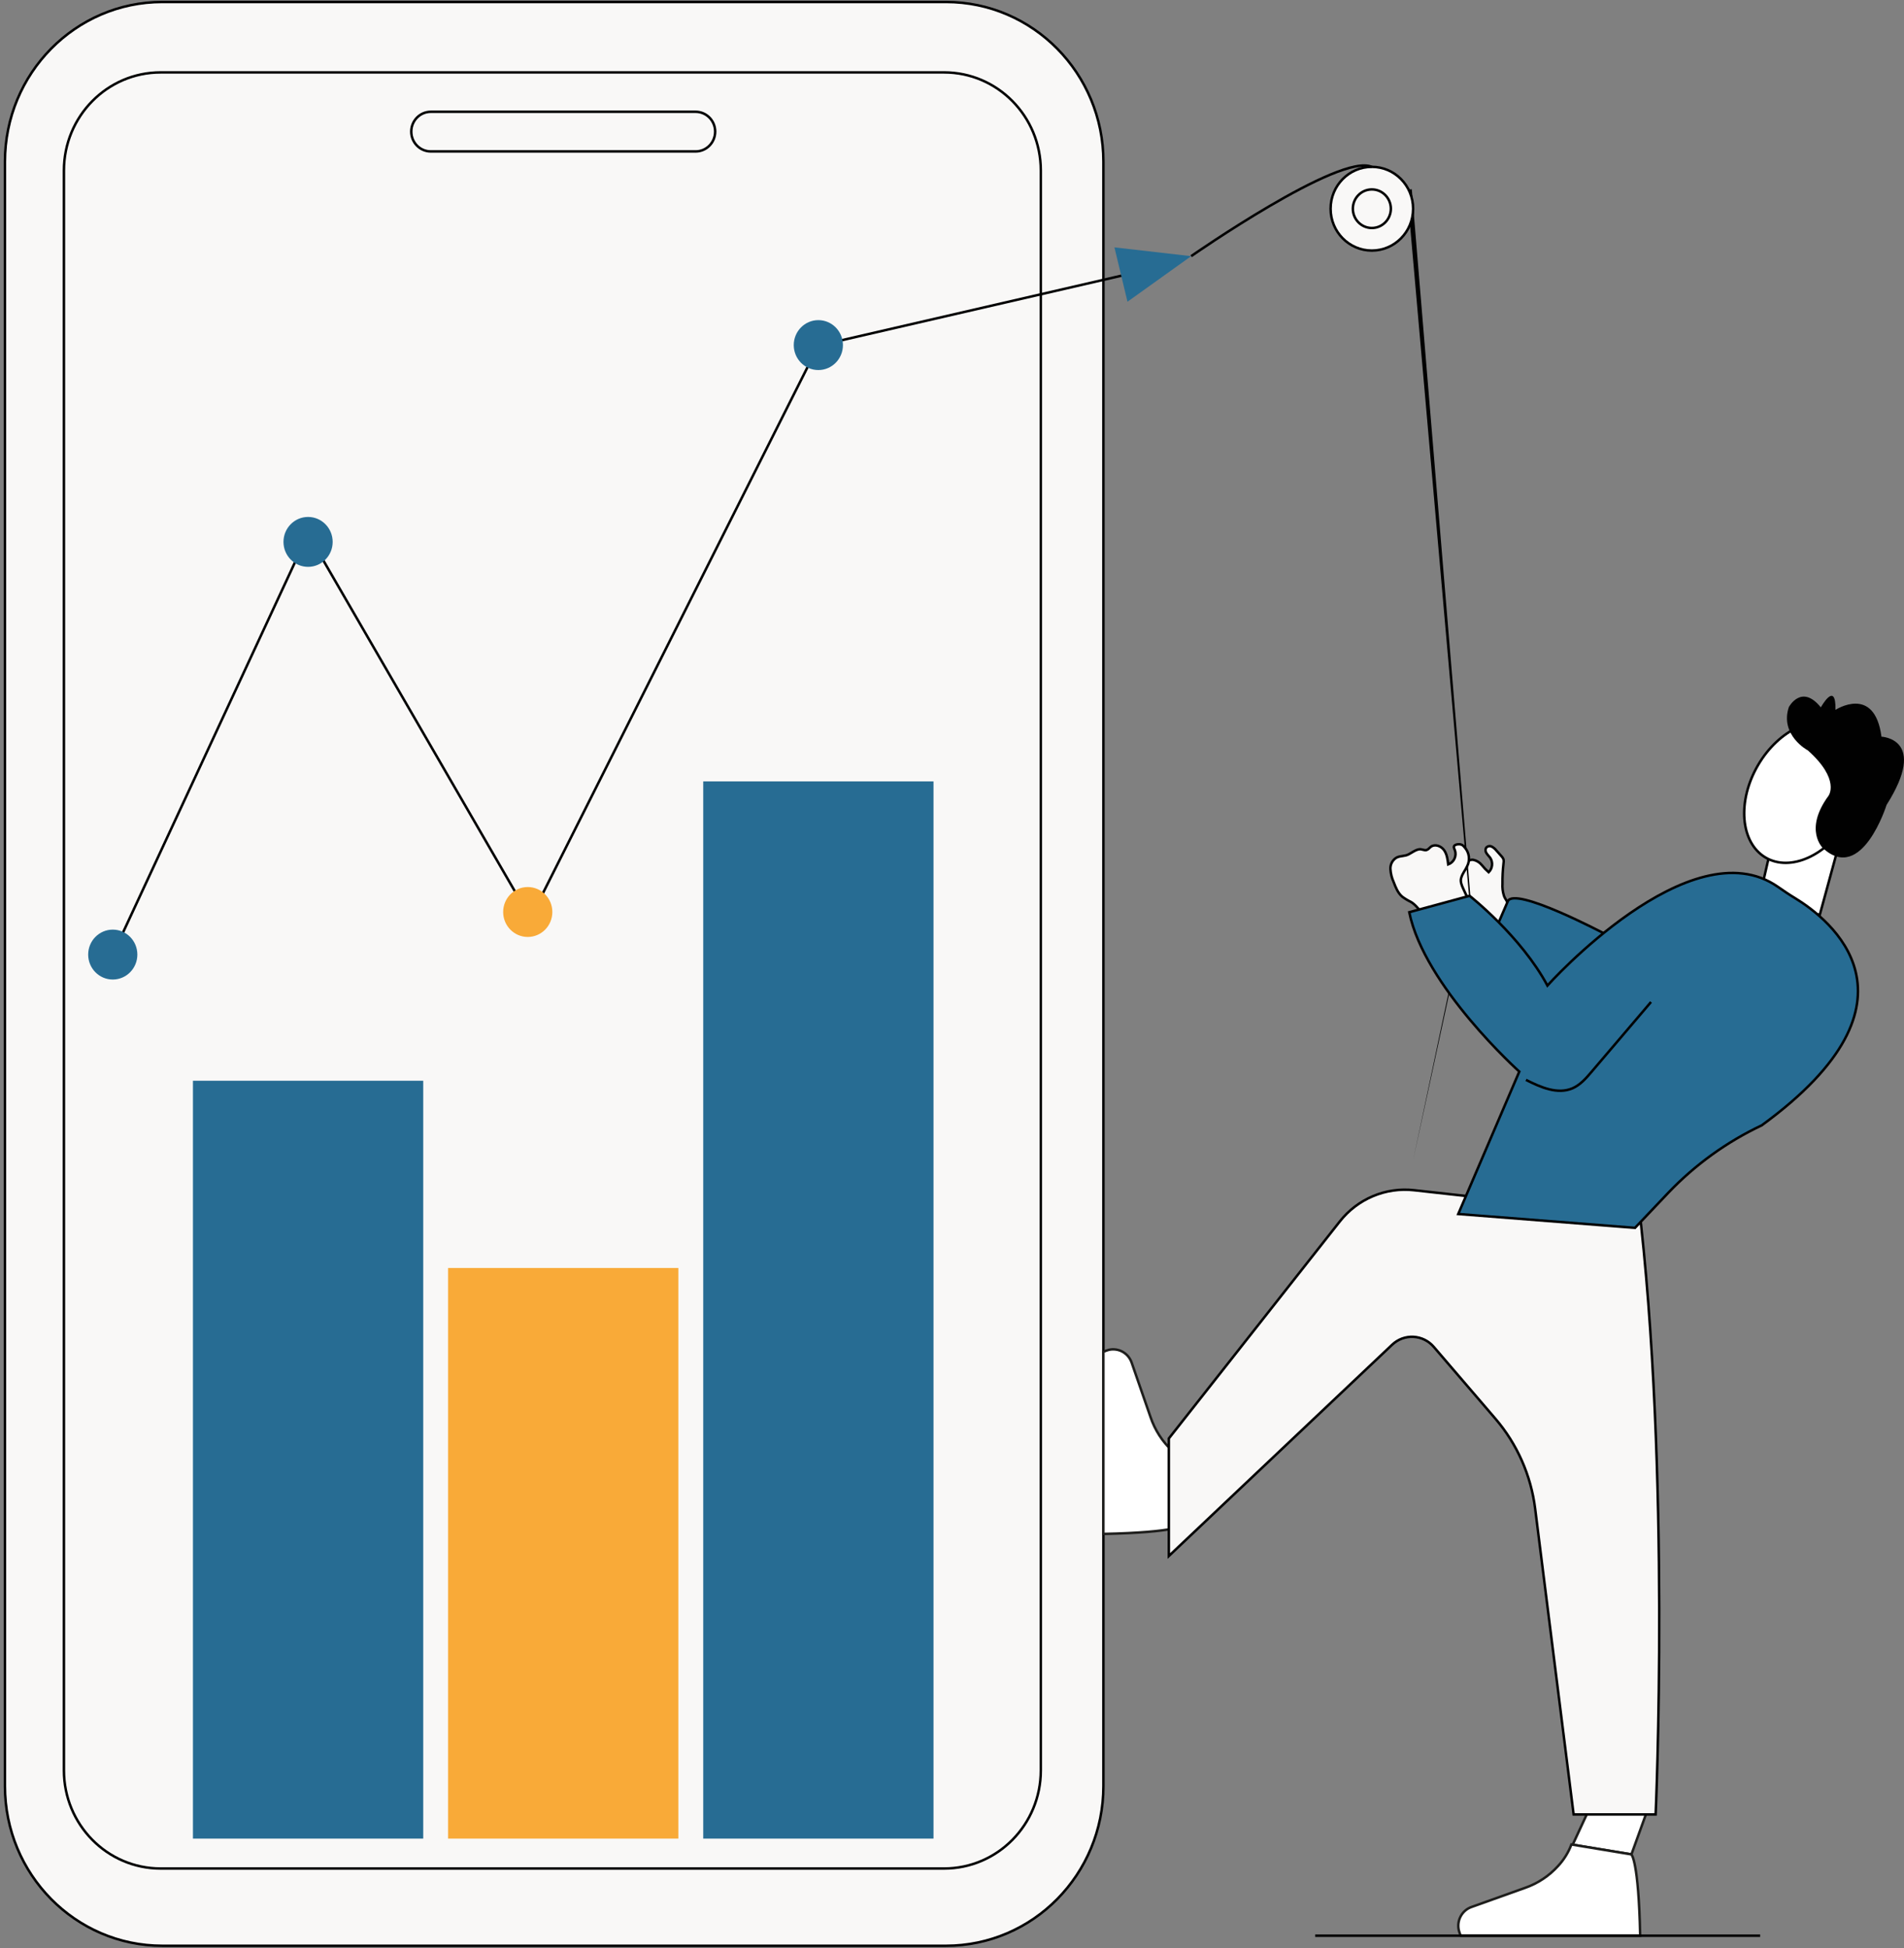
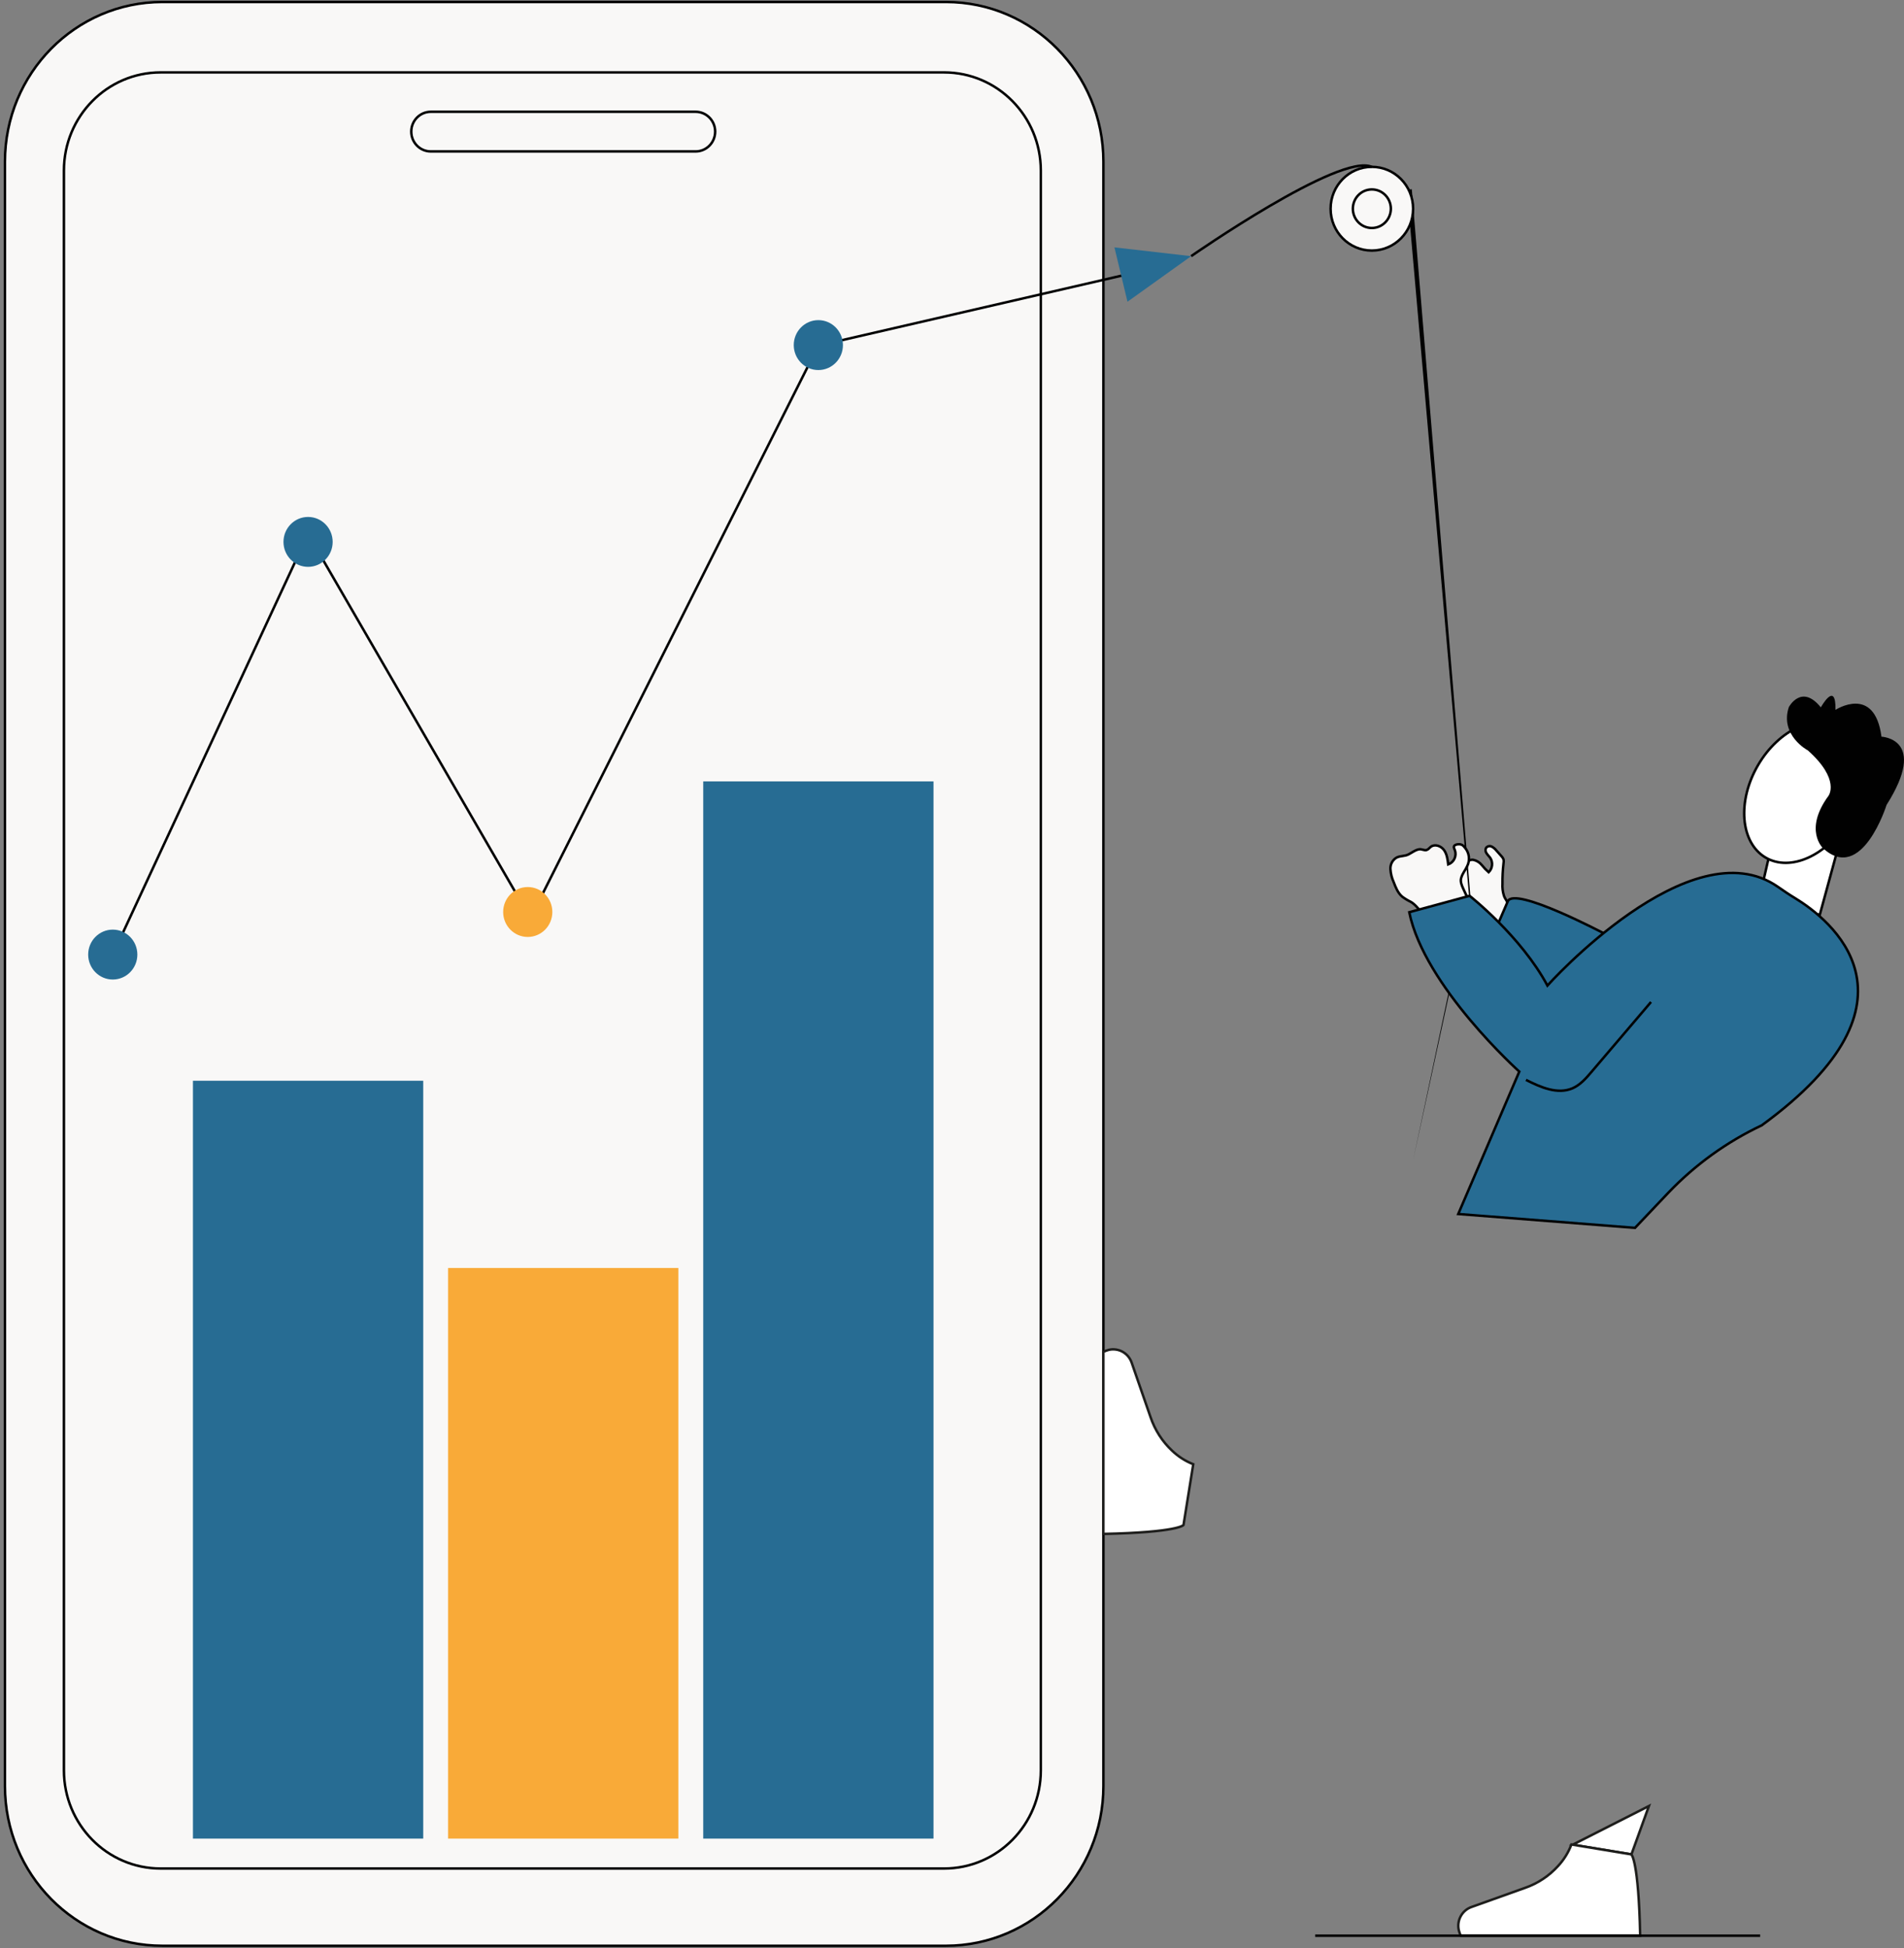
<svg xmlns="http://www.w3.org/2000/svg" width="385" height="394" viewBox="0 0 385 394" fill="none">
  <rect x="0" y="0" width="385" height="394" fill="#808080" stroke="none" />
  <path d="M191.288 0.402H32.827C15.25 0.402 1 14.864 1 32.704V361.181C1 379.02 15.25 393.482 32.827 393.482H191.288C208.865 393.482 223.115 379.02 223.115 361.181V32.704C223.115 14.864 208.865 0.402 191.288 0.402Z" fill="#F9F8F7" stroke="black" stroke-width="0.5" stroke-miterlimit="10" />
  <path d="M190.897 14.641H32.486C21.683 14.641 12.926 23.529 12.926 34.493V358.008C12.926 368.972 21.683 377.86 32.486 377.86H190.897C201.7 377.86 210.458 368.972 210.458 358.008V34.493C210.458 23.529 201.7 14.641 190.897 14.641Z" fill="#F9F8F7" stroke="black" stroke-width="0.5" stroke-miterlimit="10" />
  <path d="M140.661 22.605H87.11C84.928 22.605 83.159 24.4 83.159 26.614C83.159 28.829 84.928 30.624 87.11 30.624H140.661C142.843 30.624 144.611 28.829 144.611 26.614C144.611 24.4 142.843 22.605 140.661 22.605Z" fill="#F9F8F7" stroke="black" stroke-width="0.5" stroke-miterlimit="10" />
  <path d="M85.579 218.553H39.015V371.811H85.579V218.553Z" fill="#276C93" />
  <path d="M137.169 256.418H90.606V371.811H137.169V256.418Z" fill="#F9AA38" />
  <path d="M188.759 158.02H142.196V371.811H188.759V158.02Z" fill="#276C93" />
  <path d="M227.763 55.518L165.476 69.892L107.248 185.665L62.295 108.002L22.803 193.038" stroke="black" stroke-width="0.5" stroke-miterlimit="10" />
  <path d="M22.802 198.085C25.549 198.085 27.775 195.825 27.775 193.038C27.775 190.251 25.549 187.991 22.802 187.991C20.056 187.991 17.83 190.251 17.83 193.038C17.83 195.825 20.056 198.085 22.802 198.085Z" fill="#276C93" />
  <path d="M62.294 114.632C65.041 114.632 67.267 112.373 67.267 109.586C67.267 106.798 65.041 104.539 62.294 104.539C59.548 104.539 57.321 106.798 57.321 109.586C57.321 112.373 59.548 114.632 62.294 114.632Z" fill="#276C93" />
  <path d="M106.715 189.474C109.461 189.474 111.687 187.215 111.687 184.427C111.687 181.64 109.461 179.38 106.715 179.38C103.968 179.38 101.742 181.64 101.742 184.427C101.742 187.215 103.968 189.474 106.715 189.474Z" fill="#F9AA38" />
  <path d="M165.475 74.833C168.222 74.833 170.448 72.573 170.448 69.786C170.448 66.999 168.222 64.739 165.475 64.739C162.729 64.739 160.502 66.999 160.502 69.786C160.502 72.573 162.729 74.833 165.475 74.833Z" fill="#276C93" />
  <path d="M225.347 50.025L227.984 61.016L240.858 51.804L225.347 50.025Z" fill="#276C93" />
  <path d="M303.807 178.714C303.792 177.336 303.862 175.958 304.02 174.589C304.076 174.322 304.076 174.045 304.02 173.778C303.923 173.534 303.776 173.314 303.59 173.131L302.563 171.978C302.308 171.646 301.982 171.377 301.61 171.191C301.422 171.103 301.21 171.08 301.008 171.128C300.806 171.175 300.625 171.289 300.494 171.452C300.406 171.629 300.37 171.827 300.388 172.024C300.406 172.22 300.479 172.408 300.597 172.565C300.81 172.896 301.091 173.156 301.338 173.482C301.627 173.929 301.754 174.465 301.695 174.997C301.636 175.528 301.397 176.022 301.017 176.394C300.511 175.946 300.043 175.454 299.62 174.925C299.187 174.394 298.59 174.026 297.926 173.883C297.593 173.825 297.25 173.896 296.966 174.081C296.682 174.267 296.476 174.554 296.39 174.885C296.355 175.101 296.39 175.321 296.341 175.537C296.168 176.253 295.225 176.409 294.731 176.945C294.418 177.396 294.201 177.908 294.094 178.449C293.723 179.536 292.899 180.453 292.701 181.591C292.597 182.311 292.751 183.045 293.134 183.66C293.517 184.275 294.105 184.73 294.79 184.944C295.178 185.015 295.562 185.107 295.941 185.22C296.451 185.508 296.945 185.824 297.422 186.167C298.904 186.949 300.75 186.082 302.395 186.422C302.839 186.594 303.324 186.629 303.788 186.523C304.686 186.147 305.269 183.856 305.037 182.974C304.849 182.308 304.301 181.782 304.094 181.1C303.855 180.329 303.758 179.521 303.807 178.714Z" fill="#F9F8F7" stroke="black" stroke-width="0.5" stroke-miterlimit="10" />
  <path d="M285.471 38.267L297.318 181.145V181.165L297.313 181.185L285.738 234.662L297.047 181.13L297.042 181.17L284.488 38.352L285.471 38.267Z" fill="black" />
  <path d="M285.234 182.358C284.63 182.065 284.054 181.714 283.515 181.31C282.661 180.569 282.222 179.466 281.817 178.404C281.429 177.559 281.203 176.647 281.15 175.717C281.129 175.251 281.237 174.788 281.461 174.381C281.685 173.974 282.017 173.638 282.419 173.412C283.308 173.001 284.024 173.211 284.888 172.74C285.52 172.394 286.37 171.783 287.071 171.738C287.565 171.713 288.024 172.028 288.478 171.888C288.819 171.783 289.036 171.457 289.323 171.242C290.133 170.625 291.372 171.066 291.975 171.888C292.577 172.71 292.72 173.783 292.839 174.805C293.115 174.706 293.37 174.553 293.587 174.354C293.805 174.154 293.981 173.913 294.106 173.644C294.231 173.375 294.302 173.084 294.315 172.786C294.328 172.489 294.283 172.192 294.182 171.913C294.073 171.72 294.003 171.507 293.975 171.287C293.975 170.786 294.864 170.655 295.338 170.76C295.812 170.866 295.881 171.061 296.217 171.422C296.653 171.929 296.929 172.558 297.009 173.226C297.089 173.895 296.97 174.572 296.666 175.171C296.202 176.173 295.797 176.469 295.466 177.521C295.229 178.258 295.56 179.025 295.886 179.737L297.16 182.478C297.297 182.709 297.365 182.975 297.357 183.245C297.303 183.691 296.864 183.972 296.469 184.182C294.888 185.039 291.915 187.505 290.014 186.864C288.197 186.267 287.046 183.36 285.234 182.358Z" fill="#F9F8F7" stroke="black" stroke-width="0.5" stroke-miterlimit="10" />
  <path d="M367.961 185.024L355.768 181.616L358.01 171.848L373.047 166.405L367.961 185.024Z" fill="white" stroke="black" stroke-width="0.5" stroke-miterlimit="10" />
  <path d="M373.781 165.741C378.024 158.48 377.367 150.13 372.315 147.089C367.263 144.048 359.728 147.469 355.486 154.729C351.243 161.99 351.9 170.34 356.952 173.381C362.004 176.422 369.539 173.001 373.781 165.741Z" fill="white" stroke="black" stroke-width="0.5" stroke-miterlimit="10" />
  <path d="M361.714 142.989C361.714 142.989 364.267 138.183 368.183 143.05C368.183 143.05 371.254 137.471 371.146 143.551C371.146 143.551 379.047 138.394 380.445 148.974C380.445 148.974 389.971 149.349 381.472 162.781C381.472 162.781 376.494 178.719 368.632 171.542C368.632 171.542 364.647 167.858 369.733 160.932C369.733 160.932 372.203 157.669 365.531 151.725C365.521 151.755 359.832 148.643 361.714 142.989Z" fill="#010101" />
  <path d="M223.11 310.195V273.378C223.448 273.21 223.802 273.077 224.167 272.982C225.121 272.747 226.127 272.882 226.989 273.359C227.851 273.836 228.507 274.622 228.829 275.563L232.651 286.589C233.523 289.171 235.012 291.492 236.987 293.345C238.228 294.54 239.687 295.477 241.283 296.101L239.308 308.406C239.308 308.406 238.202 309.884 223.11 310.195Z" fill="white" stroke="#1D1D1B" stroke-width="0.5" stroke-miterlimit="10" />
-   <path d="M333.422 365.22L329.887 374.993L318.01 373.039L323.146 361.958L333.422 365.22Z" fill="white" stroke="#1D1D1B" stroke-width="0.5" stroke-miterlimit="10" />
+   <path d="M333.422 365.22L329.887 374.993L318.01 373.039L333.422 365.22Z" fill="white" stroke="#1D1D1B" stroke-width="0.5" stroke-miterlimit="10" />
  <path d="M331.654 391.447H295.373C295.21 391.105 295.081 390.747 294.987 390.38C294.756 389.411 294.889 388.39 295.359 387.516C295.829 386.641 296.603 385.975 297.531 385.648L308.395 381.764C310.937 380.882 313.222 379.369 315.042 377.364C316.217 376.103 317.137 374.62 317.748 372.999L329.867 375.003C329.867 375.003 331.333 376.136 331.654 391.447Z" fill="white" stroke="#1D1D1B" stroke-width="0.5" stroke-miterlimit="10" />
-   <path d="M236.345 290.895V314.661L281.515 271.92C282.09 271.378 282.765 270.959 283.502 270.687C284.239 270.416 285.022 270.297 285.805 270.338C286.588 270.379 287.355 270.579 288.06 270.927C288.765 271.274 289.394 271.762 289.91 272.361L302.38 286.895C306.776 292.021 309.574 298.357 310.419 305.098L318.197 366.924H334.78C334.78 366.924 337.901 297.57 331.224 242.33H300.696L285.93 240.691C283.105 240.374 280.247 240.787 277.621 241.892C274.996 242.997 272.688 244.758 270.913 247.011L236.345 290.895Z" fill="#F9F8F7" stroke="black" stroke-width="0.5" stroke-miterlimit="10" />
  <path d="M324.568 188.878C324.568 188.878 306.227 179.16 304.884 182.267L302.637 187.475C304.985 192.073 307.935 196.328 311.407 200.124L329.714 197.263L324.568 188.878Z" fill="#276C93" stroke="black" stroke-width="0.5" stroke-miterlimit="10" />
  <path d="M330.607 248.304L294.864 245.502L307.21 216.704C307.21 216.704 288.014 199.478 284.958 184.473L297.16 181.155C297.16 181.155 307.531 189.289 312.898 199.303C312.898 199.303 341.837 167.006 359.501 179.336C360.632 180.122 361.763 180.899 362.958 181.616C369.793 185.776 391.136 202.125 356.237 227.57C349.163 230.909 342.753 235.537 337.323 241.222L330.607 248.304Z" fill="#276C93" stroke="black" stroke-width="0.5" stroke-miterlimit="10" />
  <path d="M308.563 218.378C311.526 219.881 314.953 221.385 317.98 220.077C319.546 219.395 320.721 218.042 321.837 216.729L333.842 202.63" stroke="black" stroke-width="0.5" stroke-miterlimit="10" />
  <path d="M277.397 50.671C282.003 50.671 285.738 46.881 285.738 42.206C285.738 37.531 282.003 33.741 277.397 33.741C272.79 33.741 269.056 37.531 269.056 42.206C269.056 46.881 272.79 50.671 277.397 50.671Z" fill="#F9F8F7" stroke="black" stroke-width="0.5" stroke-miterlimit="10" />
  <path d="M277.397 46.106C279.519 46.106 281.239 44.36 281.239 42.206C281.239 40.053 279.519 38.307 277.397 38.307C275.275 38.307 273.555 40.053 273.555 42.206C273.555 44.36 275.275 46.106 277.397 46.106Z" fill="#F9F8F7" stroke="black" stroke-width="0.5" stroke-miterlimit="10" />
  <path d="M240.858 51.804C240.858 51.804 271.031 30.754 277.402 33.761" stroke="black" stroke-width="0.5" stroke-miterlimit="10" />
  <path d="M265.931 391.447H355.917" stroke="black" stroke-width="0.5" stroke-miterlimit="10" />
</svg>